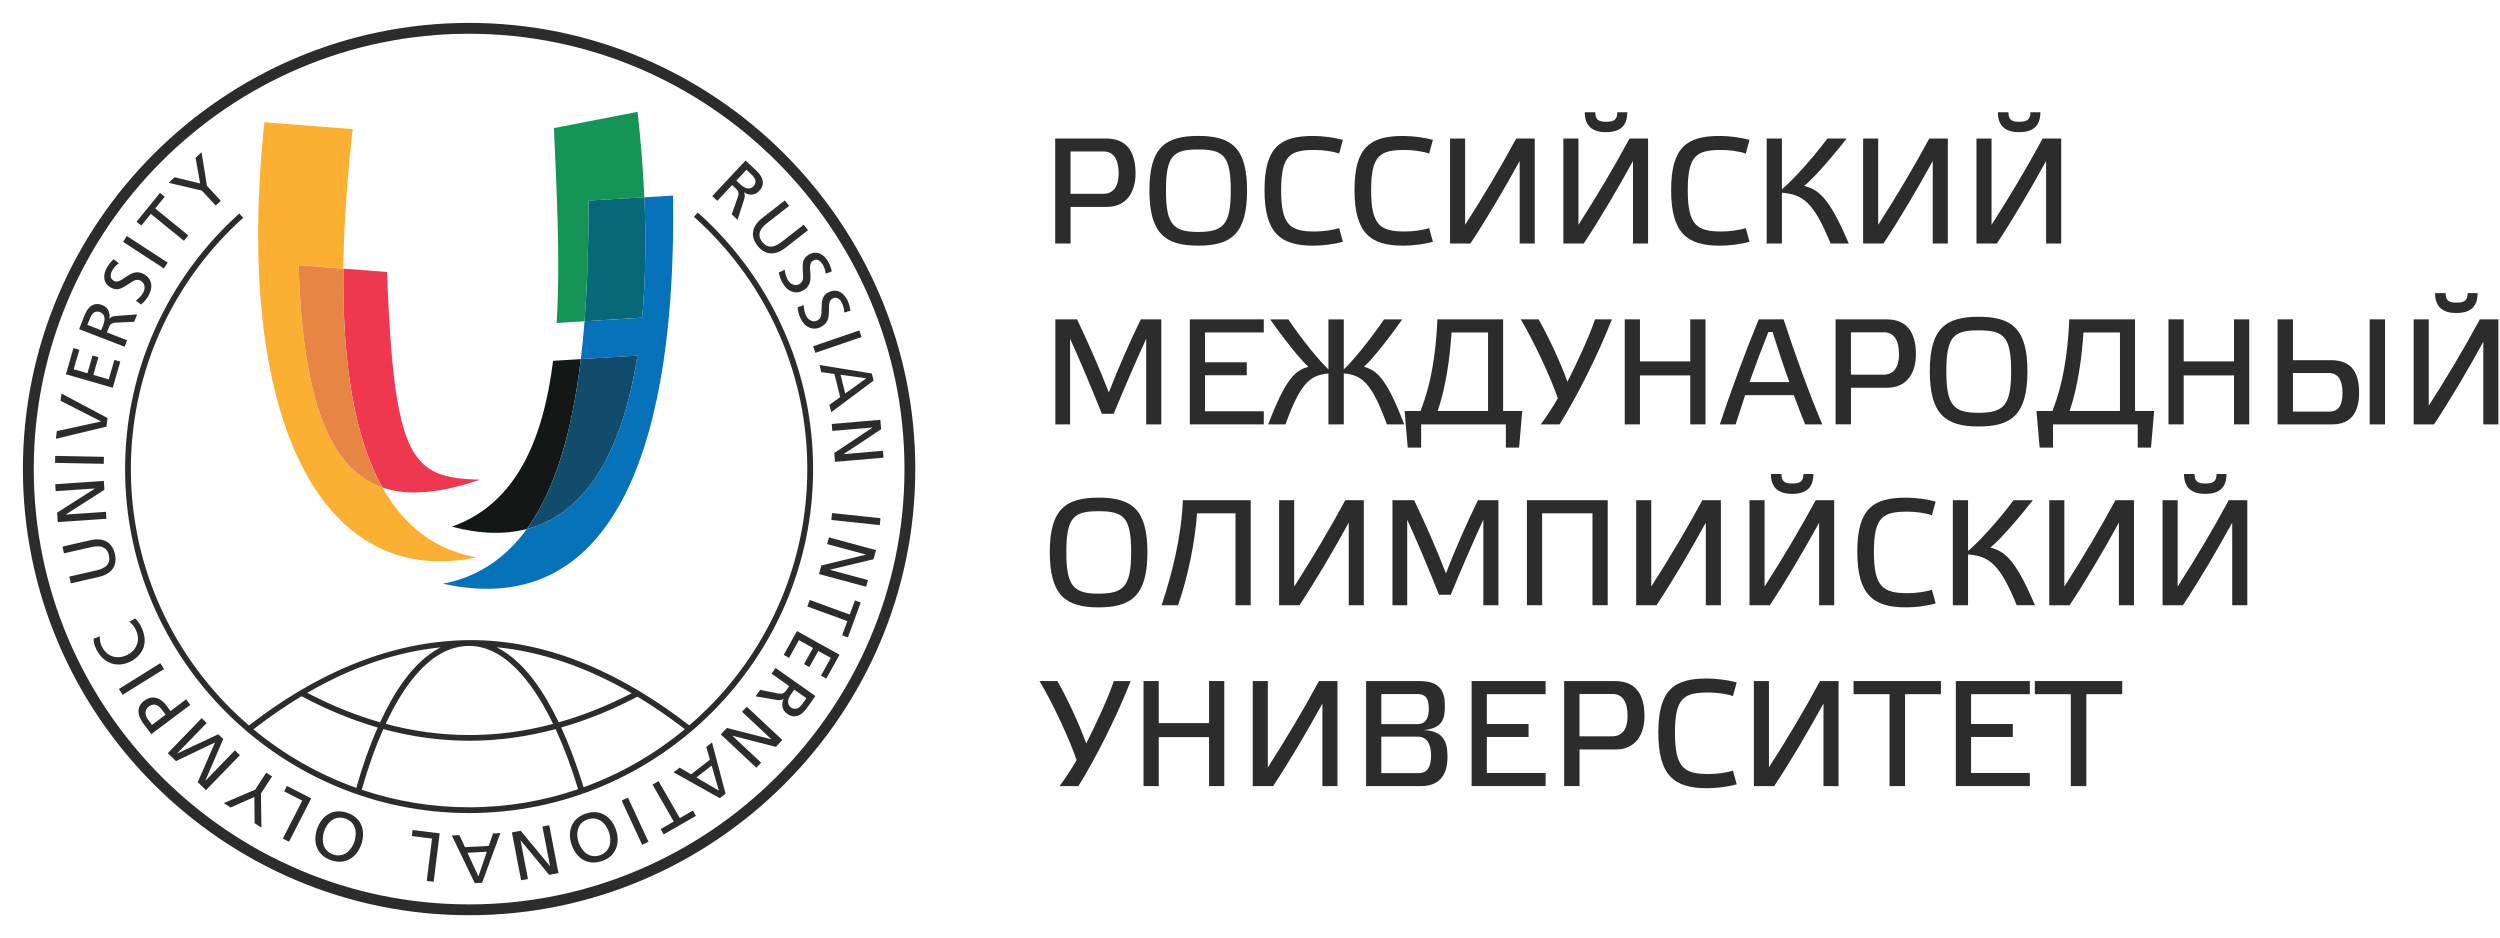
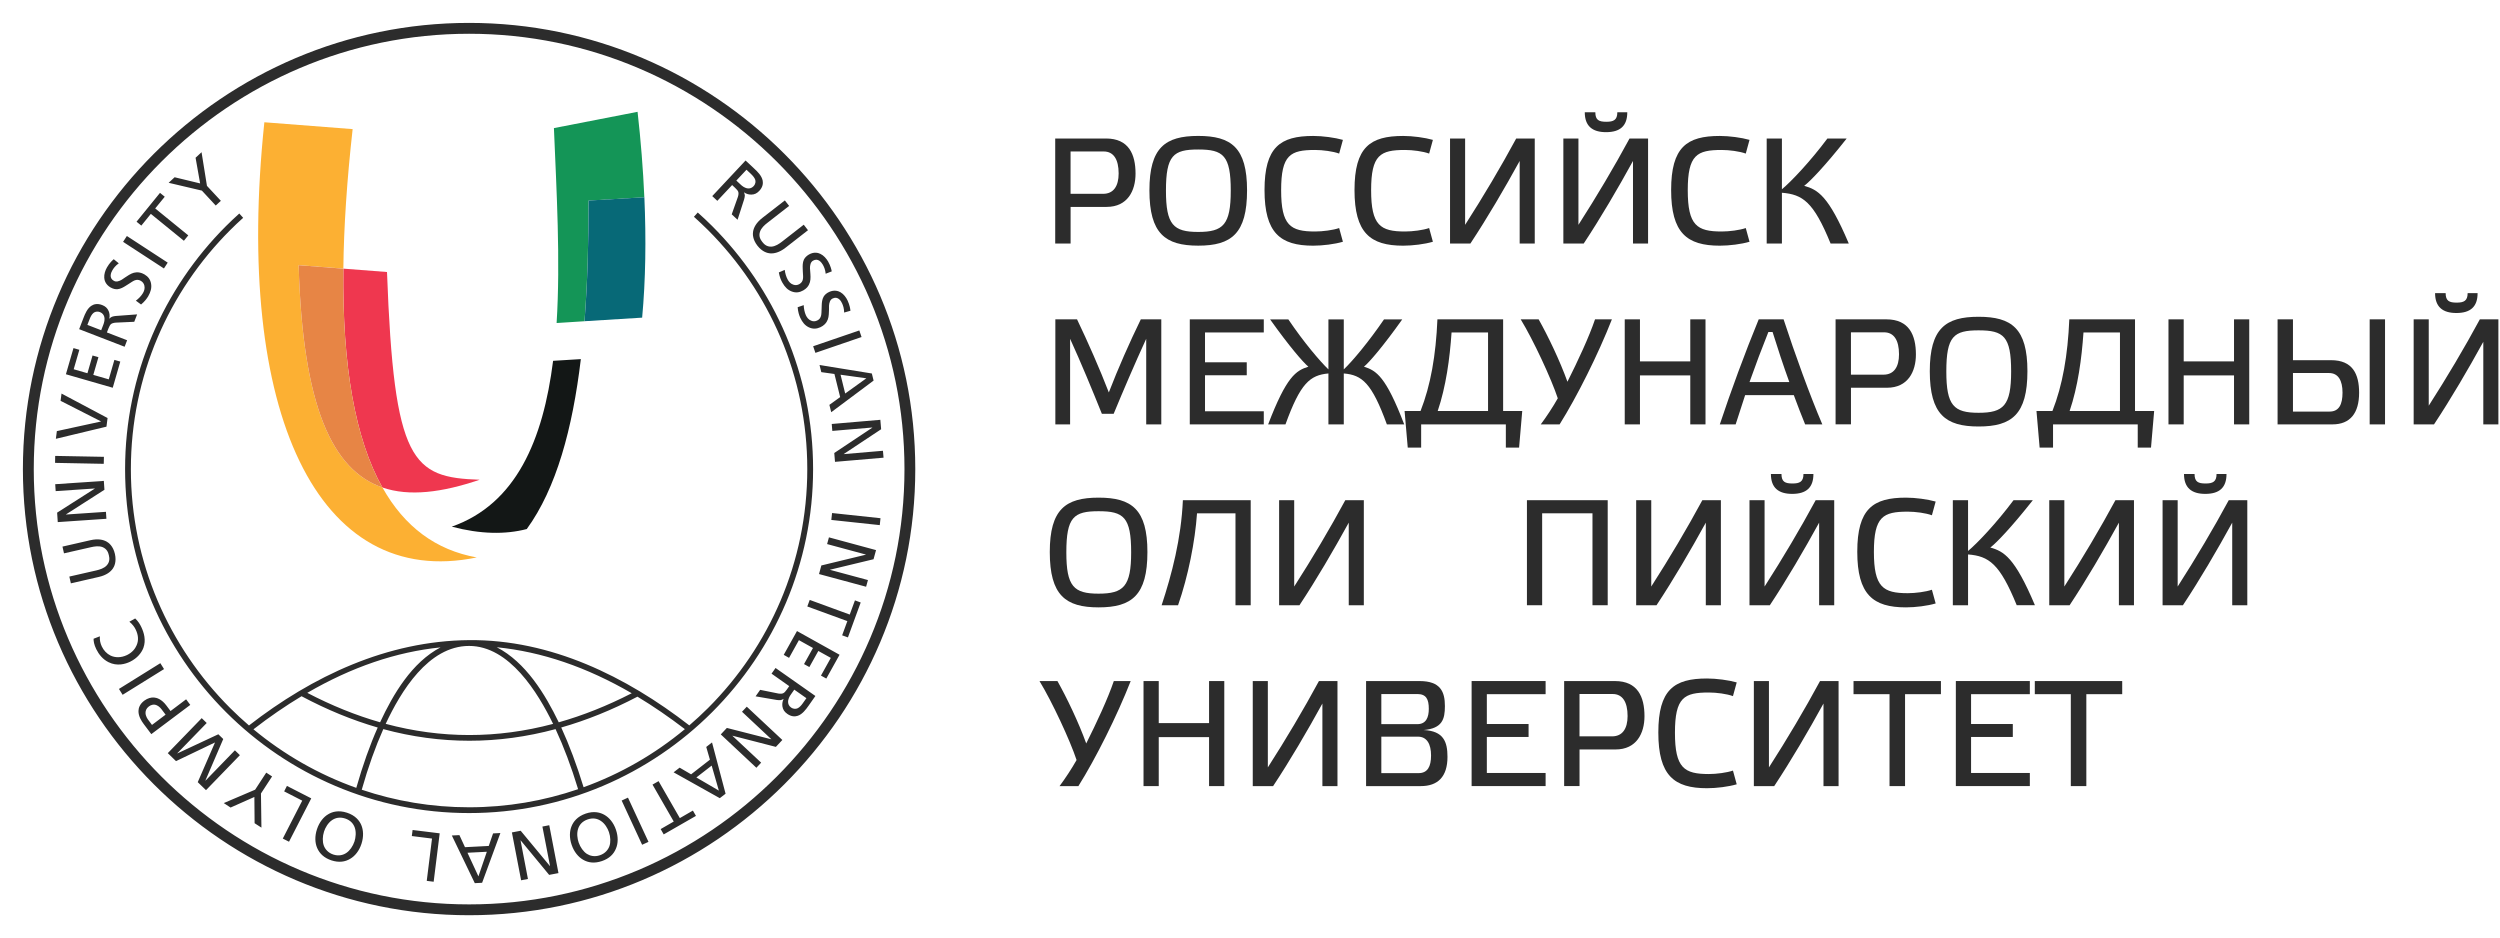
<svg xmlns="http://www.w3.org/2000/svg" width="477" height="179" viewBox="0 0 477 179" fill="none">
  <path d="M89.503 6.442H89.497C66.63 6.442 45.866 15.772 30.816 30.821C15.767 45.866 6.442 66.635 6.442 89.508V89.513V89.518C6.442 112.37 15.767 133.134 30.816 148.184C45.861 163.233 66.63 172.558 89.503 172.558H89.508C112.386 172.558 133.15 163.233 148.194 148.184C163.239 133.134 172.574 112.37 172.574 89.518V89.513V89.508C172.574 66.635 163.239 45.866 148.199 30.821C133.15 15.772 112.381 6.442 89.503 6.442ZM41.161 39.215L42.14 38.315L39.487 35.463L38.456 29.042L37.315 30.099L38.184 34.997L33.318 33.82L32.177 34.877L38.519 36.368L41.161 39.215ZM35.086 45.939L35.923 44.908L29.613 39.77L31.434 37.535L30.528 36.797L26.054 42.302L26.965 43.045L28.781 40.806L35.086 45.939ZM31.277 51.224L31.999 50.11L24.207 45.029L23.485 46.143L31.277 51.224ZM21.701 49.456C21.465 49.654 20.905 50.162 20.419 51.005C20.084 51.57 19.838 52.328 19.89 53.004C19.921 53.474 20.125 54.28 21.094 54.845C21.612 55.139 22.062 55.206 22.418 55.18C23.014 55.128 23.574 54.793 23.945 54.558L24.484 54.218C25.081 53.836 25.395 53.611 25.719 53.485C26.112 53.344 26.473 53.354 26.876 53.59C27.253 53.809 27.462 54.113 27.551 54.511C27.677 55.065 27.493 55.541 27.274 55.923C26.965 56.452 26.436 56.996 25.924 57.368L26.913 58.1C27.603 57.53 28.011 56.975 28.273 56.536C28.749 55.704 28.964 54.955 28.828 54.139C28.686 53.317 28.263 52.768 27.551 52.349C26.939 51.999 26.415 51.941 26.049 51.962C25.353 51.993 24.777 52.334 24.176 52.737L23.851 52.946C23.495 53.187 23.072 53.553 22.465 53.684C22.192 53.736 21.967 53.726 21.695 53.563C21.235 53.302 21.109 52.935 21.114 52.585C21.114 52.156 21.355 51.716 21.455 51.549C21.674 51.172 22.03 50.685 22.663 50.24L21.701 49.456ZM16.672 61.988L17.137 60.795C17.279 60.424 17.525 59.963 17.818 59.722C18.064 59.518 18.482 59.33 19.089 59.555C19.581 59.743 19.78 60.11 19.859 60.34C20.068 60.931 19.859 61.58 19.717 61.952L19.309 63.009L16.672 61.988ZM23.778 66.159L24.254 64.919L20.398 63.432L20.685 62.684C20.858 62.255 20.994 62.009 21.162 61.852C21.308 61.721 21.612 61.591 22.088 61.559L25.615 61.397L26.164 59.984L22.072 60.288C21.899 60.303 21.544 60.361 21.36 60.439C21.177 60.513 21.005 60.654 20.879 60.795L20.858 60.785C20.984 60.188 20.879 59.691 20.722 59.33C20.487 58.786 20.094 58.43 19.487 58.2C18.598 57.854 17.912 58.032 17.457 58.331C16.661 58.828 16.227 59.879 15.918 60.685L15.102 62.805L23.778 66.159ZM21.512 73.982L22.951 68.99L21.826 68.665L20.753 72.381L17.802 71.528L18.781 68.153L17.656 67.828L16.682 71.214L14.061 70.455L15.139 66.74L14.019 66.415L12.575 71.407L21.512 73.982ZM11.737 75.091L11.559 76.478L19.267 80.403V80.424L10.848 82.255L10.659 83.725L20.314 81.407L20.523 79.759L11.737 75.091ZM19.796 88.498L19.827 87.163L10.528 86.986L10.508 88.315L19.796 88.498ZM20.303 98.984L20.214 97.655L12.58 98.173V98.153L19.927 93.448L19.811 91.753L10.534 92.386L10.623 93.705L18.095 93.202V93.223L10.9 97.812L11.02 99.618L20.303 98.984ZM17.854 121.873C17.854 122.344 17.928 122.956 18.367 123.861C18.854 124.856 19.607 125.792 20.696 126.342C22.37 127.179 23.945 126.682 24.835 126.253C26.196 125.588 27.012 124.542 27.363 123.605C27.891 122.145 27.478 120.711 26.944 119.602C26.703 119.11 26.394 118.566 25.793 118.001L24.683 118.623C25.311 119.136 25.672 119.67 25.871 120.078C26.426 121.214 26.462 122.213 26.07 123.113C25.798 123.762 25.248 124.489 24.238 124.981C23.072 125.541 21.936 125.489 21.088 125.081C20.371 124.73 19.785 124.097 19.43 123.359C19.137 122.757 19 122.088 19.053 121.407L17.854 121.873ZM31.298 127.66L30.591 126.535L22.695 131.449L23.396 132.569L31.298 127.66ZM36.305 134.495L35.51 133.427L32.538 135.667L31.753 134.62C30.832 133.385 29.9 133.124 29.377 133.082C28.864 133.05 28.189 133.192 27.52 133.694C26.64 134.359 26.431 135.112 26.421 135.677C26.41 136.656 26.986 137.566 27.41 138.131L28.87 140.073L36.305 134.495ZM29 138.315L28.325 137.409C28.153 137.19 27.771 136.635 27.765 136.023C27.76 135.635 27.891 135.175 28.404 134.788C28.859 134.447 29.299 134.411 29.587 134.458C30.026 134.542 30.502 134.903 30.806 135.311L31.596 136.357L29 138.315ZM45.772 144.086L44.819 143.16L39.215 148.942L39.194 148.922L42.595 141.004L41.659 140.099L33.851 143.746L33.83 143.725L39.44 137.948L38.487 137.022L32.014 143.699L33.584 145.222L41.026 141.658L37.729 149.236L39.304 150.764L45.772 144.086ZM51.915 148.142L50.8 147.42L48.676 150.675L42.695 153.228L43.992 154.081L48.535 152.061L48.577 157.069L49.88 157.912L49.791 151.397L51.915 148.142ZM59.388 152.328L54.746 149.952L54.218 150.994L57.666 152.762L53.956 159.999L55.144 160.601L59.388 152.328ZM63.605 163.05C62.574 162.71 62.009 161.978 61.779 161.329C61.512 160.596 61.528 159.57 61.826 158.655C62.067 157.912 62.59 156.996 63.359 156.478C63.977 156.064 64.793 155.829 65.855 156.169C66.912 156.52 67.43 157.189 67.682 157.885C67.996 158.754 67.87 159.816 67.635 160.554C67.331 161.465 66.74 162.302 66.096 162.731C65.526 163.129 64.641 163.39 63.605 163.05ZM63.244 164.16C64.657 164.62 65.845 164.453 66.834 163.851C67.734 163.322 68.529 162.354 68.969 160.999C69.419 159.623 69.33 158.356 68.938 157.425C68.587 156.598 67.828 155.593 66.206 155.065C64.594 154.536 63.385 154.887 62.616 155.363C61.748 155.866 60.926 156.849 60.476 158.22C60.031 159.581 60.099 160.832 60.513 161.794C60.973 162.857 61.831 163.694 63.244 164.16ZM83.893 159L78.723 158.362L78.576 159.518L82.428 159.999L81.423 168.069L82.742 168.236L83.893 159ZM89.194 162.705L92.888 162.516L91.282 167.21L89.194 162.705ZM95.473 158.942L94.076 159.016L93.254 161.407L88.718 161.643L87.655 159.34L86.211 159.413L90.591 168.508L91.988 168.435L95.473 158.942ZM104.798 157.451L103.49 157.708L104.945 165.222H104.908L99.346 158.508L97.671 158.827L99.429 167.959L100.732 167.707L99.319 160.345H99.346L104.777 166.928L106.556 166.588L104.798 157.451ZM114.463 163.181C113.432 163.537 112.548 163.286 111.967 162.914C111.318 162.49 110.711 161.653 110.408 160.753C110.151 160.01 110.01 158.958 110.319 158.084C110.56 157.388 111.072 156.708 112.129 156.342C113.186 155.986 114.003 156.206 114.625 156.619C115.405 157.116 115.944 158.032 116.19 158.775C116.499 159.675 116.53 160.711 116.279 161.439C116.049 162.093 115.499 162.83 114.463 163.181ZM114.85 164.29C116.258 163.809 117.106 162.961 117.535 161.878C117.938 160.92 117.98 159.665 117.524 158.315C117.059 156.949 116.221 155.986 115.342 155.484C114.568 155.034 113.359 154.683 111.753 155.232C110.136 155.787 109.393 156.802 109.058 157.629C108.67 158.555 108.597 159.837 109.073 161.208C109.534 162.548 110.34 163.511 111.25 164.034C112.245 164.62 113.438 164.772 114.85 164.29ZM119.816 152.187L118.613 152.747L122.517 161.182L123.731 160.627L119.816 152.187ZM125.656 149.042L124.5 149.701L128.55 156.75L126.054 158.189L126.635 159.204L132.789 155.672L132.203 154.657L129.712 156.096L125.656 149.042ZM132.867 148.341L135.787 146.075L137.158 150.847L132.867 148.341ZM135.855 141.658L134.751 142.517L135.452 144.95L131.862 147.744L129.675 146.467L128.524 147.357L137.336 152.292L138.44 151.439L135.855 141.658ZM142.485 134.835L141.575 135.803L147.163 141.036L147.148 141.051L138.686 138.89L137.524 140.125L144.317 146.488L145.227 145.515L139.748 140.392L139.769 140.376L148.037 142.506L149.272 141.187L142.485 134.835ZM153.861 133.213L153.124 134.254C152.893 134.578 152.548 134.966 152.203 135.128C151.909 135.264 151.454 135.353 150.92 134.981C150.497 134.683 150.392 134.28 150.376 134.039C150.308 133.411 150.669 132.836 150.9 132.511L151.548 131.585L153.861 133.213ZM147.974 127.451L147.21 128.534L150.586 130.915L150.13 131.564C149.863 131.941 149.67 132.145 149.466 132.25C149.283 132.354 148.974 132.401 148.503 132.323L145.039 131.622L144.165 132.862L148.205 133.553C148.388 133.584 148.744 133.605 148.937 133.584C149.131 133.553 149.33 133.453 149.492 133.354L149.502 133.37C149.246 133.909 149.23 134.416 149.288 134.809C149.387 135.395 149.675 135.829 150.214 136.206C150.994 136.76 151.695 136.75 152.218 136.572C153.108 136.269 153.772 135.358 154.27 134.657L155.578 132.794L147.974 127.451ZM152.066 120.403L149.534 124.945L150.554 125.52L152.433 122.14L155.117 123.636L153.406 126.708L154.426 127.273L156.138 124.202L158.519 125.525L156.64 128.901L157.66 129.471L160.188 124.929L152.066 120.403ZM154.495 114.463L154.034 115.714L161.674 118.508L160.68 121.219L161.784 121.617L164.222 114.955L163.123 114.552L162.129 117.258L154.495 114.463ZM158.163 102.527L157.812 103.809L165.206 105.808L165.201 105.834L156.713 107.891L156.268 109.529L165.253 111.951L165.604 110.675L158.362 108.723L158.367 108.702L166.671 106.703L167.148 104.96L158.163 102.527ZM158.759 97.886L158.613 99.204L167.859 100.193L168 98.875L158.759 97.886ZM158.696 80.894L158.806 82.219L166.436 81.57L166.441 81.596L159.178 86.431L159.319 88.121L168.581 87.326L168.466 86.007L161.004 86.645L160.999 86.619L168.121 81.899L167.969 80.099L158.696 80.894ZM161.261 75.086L160.376 71.496L165.3 72.182L161.261 75.086ZM156.368 69.644L156.703 71.004L159.209 71.355L160.303 75.766L158.246 77.247L158.597 78.65L166.682 72.616L166.347 71.261L156.368 69.644ZM155.149 66.065L155.578 67.326L164.385 64.306L163.956 63.05L155.149 66.065ZM162.265 59.293C162.239 58.99 162.134 58.236 161.726 57.352C161.454 56.761 160.978 56.117 160.392 55.777C159.984 55.536 159.209 55.243 158.189 55.709C157.65 55.96 157.336 56.295 157.148 56.604C156.849 57.122 156.802 57.771 156.786 58.205L156.766 58.843C156.739 59.55 156.739 59.942 156.65 60.272C156.535 60.675 156.326 60.963 155.907 61.161C155.504 61.35 155.133 61.35 154.756 61.182C154.233 60.968 153.956 60.549 153.762 60.151C153.511 59.602 153.364 58.843 153.349 58.221L152.192 58.618C152.26 59.503 152.48 60.167 152.689 60.628C153.097 61.491 153.579 62.098 154.332 62.454C155.086 62.805 155.787 62.773 156.535 62.433C157.179 62.13 157.519 61.737 157.713 61.428C158.084 60.847 158.142 60.178 158.158 59.456L158.173 59.063C158.178 58.639 158.116 58.079 158.351 57.514C158.466 57.258 158.602 57.075 158.895 56.939C159.377 56.714 159.748 56.823 160.031 57.028C160.381 57.268 160.606 57.724 160.68 57.896C160.863 58.294 161.057 58.859 161.062 59.633L162.265 59.293ZM158.696 51.779C158.649 51.486 158.482 50.732 158.001 49.895C157.671 49.33 157.148 48.728 156.53 48.44C156.111 48.236 155.3 48.006 154.338 48.566C153.819 48.864 153.537 49.231 153.38 49.545C153.129 50.089 153.139 50.748 153.155 51.177L153.181 51.821C153.228 52.522 153.26 52.914 153.197 53.255C153.124 53.663 152.93 53.966 152.527 54.202C152.145 54.422 151.779 54.448 151.386 54.322C150.847 54.155 150.528 53.762 150.308 53.375C150.005 52.846 149.795 52.109 149.727 51.491L148.602 51.983C148.754 52.857 149.026 53.495 149.283 53.94C149.759 54.772 150.298 55.332 151.077 55.62C151.857 55.913 152.553 55.813 153.27 55.405C153.882 55.055 154.191 54.636 154.348 54.306C154.672 53.694 154.672 53.014 154.625 52.292L154.599 51.91C154.568 51.486 154.468 50.926 154.652 50.35C154.751 50.084 154.866 49.885 155.138 49.728C155.599 49.461 155.986 49.539 156.284 49.717C156.65 49.937 156.912 50.366 157.006 50.523C157.221 50.905 157.467 51.455 157.54 52.229L158.696 51.779ZM154.165 43.925L153.354 42.873L149.199 46.112C148.66 46.525 147.943 47.017 147.179 47.059C146.3 47.096 145.792 46.614 145.442 46.154C145.081 45.688 144.73 45.081 144.997 44.244C145.227 43.516 145.866 42.941 146.405 42.527L150.565 39.288L149.748 38.242L145.452 41.58C144.249 42.517 143.809 43.448 143.689 44.181C143.61 44.605 143.568 45.657 144.515 46.876C145.463 48.095 146.488 48.304 146.923 48.341C147.66 48.399 148.67 48.21 149.874 47.268L154.165 43.925ZM142.428 32.386L143.349 33.255C143.642 33.532 143.977 33.93 144.097 34.296C144.186 34.605 144.212 35.06 143.767 35.541C143.411 35.918 143.003 35.965 142.757 35.955C142.124 35.923 141.601 35.494 141.318 35.222L140.491 34.453L142.428 32.386ZM135.897 37.415L136.865 38.32L139.691 35.306L140.266 35.85C140.607 36.164 140.779 36.389 140.858 36.593C140.926 36.792 140.941 37.117 140.79 37.567L139.612 40.895L140.727 41.931L141.983 38.027C142.03 37.86 142.114 37.509 142.114 37.31C142.114 37.111 142.04 36.897 141.957 36.729L141.972 36.708C142.475 37.048 142.977 37.143 143.369 37.127C143.961 37.122 144.437 36.886 144.877 36.41C145.536 35.709 145.62 35.013 145.52 34.474C145.348 33.553 144.547 32.758 143.908 32.172L142.255 30.623L135.897 37.415ZM67.98 150.324C69.215 145.991 70.581 142.15 72.067 138.812C67.216 137.409 62.37 135.416 57.535 132.841C54.479 134.678 51.418 136.781 48.357 139.152C54.144 143.945 60.769 147.76 67.98 150.324ZM110.303 150.575C108.984 146.237 107.54 142.417 106.002 139.115C95.007 142.077 84.05 142.072 73.134 139.115C71.643 142.454 70.261 146.305 69.021 150.68C75.463 152.851 82.349 154.029 89.497 154.029H89.503C96.776 154.029 103.767 152.81 110.303 150.575ZM121.627 132.925C116.771 135.468 111.925 137.425 107.085 138.806C108.602 142.114 110.036 145.913 111.35 150.204C118.445 147.64 124.971 143.861 130.675 139.12C127.65 136.808 124.641 134.741 121.627 132.925ZM106.609 137.817C111.24 136.509 115.881 134.657 120.533 132.271C111.946 127.279 103.364 124.353 94.788 123.495C100.319 126.368 104.003 132.428 106.609 137.817ZM73.59 138.11C84.197 140.952 94.84 140.957 105.531 138.116C102.632 132.166 97.2 123.244 89.503 123.244C81.695 123.244 76.447 132.004 73.59 138.11ZM58.629 132.197C63.255 134.61 67.88 136.483 72.522 137.812C75.018 132.438 78.597 126.378 84.055 123.521C75.578 124.385 67.106 127.273 58.629 132.197ZM133.134 40.549C134.076 41.386 134.986 42.245 135.881 43.134C147.765 55.023 155.138 71.434 155.138 89.508V89.513V89.518C155.138 107.572 147.765 123.982 135.881 135.876C123.987 147.765 107.577 155.133 89.503 155.133H89.497C71.423 155.133 55.013 147.765 43.124 135.876C31.235 123.982 23.867 107.572 23.867 89.518V89.513C23.867 71.439 31.235 55.023 43.124 43.134C43.945 42.313 44.793 41.517 45.657 40.738L46.394 41.559C45.547 42.323 44.709 43.103 43.909 43.914C32.219 55.609 24.971 71.742 24.971 89.513V89.518C24.971 107.273 32.219 123.401 43.909 135.091C45.065 136.242 46.258 137.352 47.504 138.419C59.628 129.005 73.877 122.271 89.503 122.135C105.096 121.999 119.466 129.068 131.517 138.404C132.752 137.346 133.945 136.232 135.096 135.091C146.787 123.401 154.029 107.273 154.029 89.513V89.508V89.503C154.029 71.737 146.787 55.604 135.096 43.904C134.222 43.035 133.317 42.187 132.401 41.36L133.134 40.549ZM11.92 104.291L12.208 105.578L17.352 104.406C18.017 104.254 18.87 104.113 19.581 104.395C20.392 104.741 20.649 105.379 20.774 105.955C20.91 106.52 20.963 107.221 20.366 107.875C19.859 108.435 19.032 108.681 18.367 108.838L13.229 110.01L13.522 111.303L18.838 110.083C20.33 109.748 21.12 109.084 21.538 108.472C21.784 108.121 22.266 107.195 21.926 105.693C21.585 104.186 20.743 103.558 20.361 103.349C19.717 102.982 18.728 102.731 17.232 103.077L11.92 104.291ZM89.503 4.369C112.951 4.369 134.238 13.93 149.659 29.351C165.075 44.777 174.636 66.059 174.636 89.503V89.508V89.513C174.636 112.94 165.075 134.222 149.654 149.638C134.233 165.06 112.951 174.625 89.503 174.625H89.497C66.049 174.625 44.772 165.06 29.346 149.638C13.93 134.222 4.369 112.94 4.369 89.513V89.508V89.503C4.369 66.059 13.925 44.777 29.351 29.351C44.772 13.935 66.054 4.369 89.503 4.369Z" fill="#2C2C2C" />
-   <path fill-rule="evenodd" clip-rule="evenodd" d="M111.528 61.287C111.339 63.752 111.104 66.169 110.826 68.519L121.632 67.849C118.943 85.023 112.449 97.838 100.507 100.947C96.551 106.389 91.339 110.057 84.51 111.376C118.247 118.786 129.1 82.674 128.419 37.315L122.941 37.645C123.291 45.646 123.181 53.406 122.517 60.617L111.528 61.287Z" fill="#0572BA" />
  <path fill-rule="evenodd" clip-rule="evenodd" d="M121.648 21.334L105.688 24.442C106.185 36.452 106.949 49.602 106.201 61.632L111.522 61.292C112.098 53.977 112.302 46.216 112.297 38.268L122.94 37.64C122.705 32.276 122.265 26.808 121.648 21.334Z" fill="#149557" />
  <path fill-rule="evenodd" clip-rule="evenodd" d="M111.528 61.287L122.522 60.607C123.187 53.401 123.297 45.641 122.946 37.635H122.941L112.302 38.263C112.308 46.216 112.098 53.971 111.528 61.287Z" fill="#076977" />
  <path fill-rule="evenodd" clip-rule="evenodd" d="M65.515 51.256L73.841 51.9C75.175 88.325 78.644 91.104 91.528 91.533C84.322 93.982 78.079 94.777 72.962 93.014C67.792 83.788 65.296 69.916 65.515 51.256Z" fill="#EF374F" />
  <path fill-rule="evenodd" clip-rule="evenodd" d="M50.439 23.328L67.284 24.636C66.195 34.39 65.604 43.26 65.51 51.256L56.986 50.591C57.739 77.519 63.412 89.717 72.962 93.004C77.179 100.534 83.192 104.966 90.963 106.358C60.67 112.632 44.61 78.817 50.439 23.328Z" fill="#FCB033" />
  <path fill-rule="evenodd" clip-rule="evenodd" d="M56.986 50.596L65.51 51.261C65.296 69.916 67.786 83.788 72.962 93.014C72.962 93.014 72.967 93.014 72.977 93.014C63.412 89.728 57.745 77.535 56.986 50.596Z" fill="#E78545" />
  <path fill-rule="evenodd" clip-rule="evenodd" d="M105.531 68.844C103.631 83.883 98.513 96.154 86.195 100.487C91.653 101.931 96.399 102.009 100.507 100.942C106.153 93.176 109.236 81.795 110.826 68.519L105.531 68.844Z" fill="#131716" />
-   <path fill-rule="evenodd" clip-rule="evenodd" d="M100.507 100.947C112.454 97.839 118.943 85.029 121.632 67.849L110.821 68.519C109.236 81.8 106.154 93.181 100.507 100.947Z" fill="#114C6C" />
  <path d="M201.334 46.468V26.426H211.025C215.368 26.426 216.661 29.445 216.661 33.124C216.661 36.4 215.138 39.477 211.14 39.477H204.27V46.468H201.334ZM210.476 36.981C212.459 36.981 213.438 35.516 213.438 33.098C213.438 30.392 212.459 28.901 210.591 28.901H204.264V36.981H210.476Z" fill="#2C2C2C" />
  <path d="M237.938 36.316C237.938 44.568 234.95 46.871 228.623 46.871C222.328 46.871 219.309 44.568 219.309 36.316C219.309 28.153 222.328 25.934 228.623 25.934C234.918 25.939 237.938 28.153 237.938 36.316ZM234.829 36.374C234.829 29.644 233.39 28.524 228.618 28.524C223.872 28.524 222.464 29.644 222.464 36.374C222.464 42.873 223.872 44.254 228.618 44.254C233.395 44.254 234.829 42.873 234.829 36.374Z" fill="#2C2C2C" />
  <path d="M250.559 25.939C252.37 25.939 254.698 26.253 256.226 26.688L255.51 29.304C254.358 28.875 252.375 28.613 250.91 28.613C246.195 28.613 244.442 29.534 244.442 36.29C244.442 43.019 246.195 44.17 250.91 44.17C252.375 44.17 254.358 43.914 255.51 43.511L256.226 46.127C254.672 46.588 252.375 46.876 250.559 46.876C244.264 46.876 241.271 44.432 241.271 36.264C241.271 28.064 244.264 25.939 250.559 25.939Z" fill="#2C2C2C" />
  <path d="M267.728 25.939C269.539 25.939 271.867 26.253 273.395 26.688L272.679 29.304C271.527 28.875 269.544 28.613 268.079 28.613C263.364 28.613 261.611 29.534 261.611 36.29C261.611 43.019 263.364 44.17 268.079 44.17C269.544 44.17 271.527 43.914 272.679 43.511L273.395 46.127C271.841 46.588 269.544 46.876 267.728 46.876C261.433 46.876 258.44 44.432 258.44 36.264C258.44 28.064 261.428 25.939 267.728 25.939Z" fill="#2C2C2C" />
  <path d="M292.83 46.468H289.952V30.712C287.048 36.002 283.798 41.549 280.549 46.468H276.666V26.426H279.544V42.899C283.05 37.436 286.357 31.858 289.293 26.426H292.83V46.468Z" fill="#2C2C2C" />
  <path d="M314.452 46.468H311.574V30.712C308.67 36.002 305.42 41.549 302.171 46.468H298.288V26.426H301.166V42.899C304.672 37.436 307.979 31.858 310.915 26.426H314.452V46.468ZM304.39 21.423C304.39 22.92 305.08 23.234 306.488 23.234C307.838 23.234 308.586 22.92 308.586 21.423H310.486C310.486 24.04 309.104 25.217 306.43 25.217C303.814 25.217 302.375 24.04 302.375 21.423H304.39Z" fill="#2C2C2C" />
  <path d="M328.142 25.939C329.952 25.939 332.281 26.253 333.809 26.688L333.092 29.304C331.941 28.875 329.957 28.613 328.492 28.613C323.777 28.613 322.024 29.534 322.024 36.29C322.024 43.019 323.777 44.17 328.492 44.17C329.957 44.17 331.941 43.914 333.092 43.511L333.809 46.127C332.255 46.588 329.957 46.876 328.142 46.876C321.846 46.876 318.853 44.432 318.853 36.264C318.853 28.064 321.846 25.939 328.142 25.939Z" fill="#2C2C2C" />
  <path d="M349.277 46.468C346.027 38.503 343.96 37.096 339.989 36.777V46.468H337.084V26.426H339.989V36.117C341.773 34.621 345.337 30.884 348.67 26.426H352.349C348.267 31.601 345.363 34.621 344.238 35.453C346.828 36.201 348.869 37.295 352.746 46.463H349.277V46.468Z" fill="#2C2C2C" />
-   <path d="M371.647 46.468H368.769V30.712C365.865 36.002 362.616 41.549 359.366 46.468H355.483V26.426H358.361V42.899C361.867 37.436 365.174 31.858 368.11 26.426H371.647V46.468Z" fill="#2C2C2C" />
-   <path d="M393.275 46.468H390.397V30.712C387.492 36.002 384.243 41.549 380.993 46.468H377.11V26.426H379.988V42.899C383.494 37.436 386.802 31.858 389.737 26.426H393.275V46.468ZM383.207 21.423C383.207 22.92 383.897 23.234 385.305 23.234C386.655 23.234 387.403 22.92 387.403 21.423H389.303C389.303 24.04 387.921 25.217 385.247 25.217C382.631 25.217 381.192 24.04 381.192 21.423H383.207Z" fill="#2C2C2C" />
  <path d="M217.666 60.931H221.575V80.973H218.697V64.641C216.567 69.273 214.353 74.448 212.485 78.959H210.24C208.398 74.385 206.242 69.152 204.175 64.641V80.973H201.36V60.931H205.499C207.629 65.39 209.785 70.277 211.564 74.877C213.349 70.251 215.51 65.358 217.666 60.931Z" fill="#2C2C2C" />
  <path d="M241.13 60.931V63.433H229.916V69.126H237.88V71.601H229.916V78.472H241.13V80.973H227.011V60.931H241.13Z" fill="#2C2C2C" />
  <path d="M241.962 80.973C245.468 71.8 247.283 70.706 249.638 69.963C248.634 69.131 246.017 66.112 242.333 60.937H245.813C248.743 65.28 251.82 68.901 253.463 70.481V60.937H256.394V70.481C258.032 68.927 261.109 65.275 264.07 60.937H267.55C263.872 66.112 261.255 69.131 260.245 69.963C262.605 70.712 264.416 71.805 267.922 80.973H264.615C261.742 73.092 259.9 71.543 256.394 71.256V80.973H253.463V71.256C249.957 71.57 248.115 73.098 245.269 80.973H241.962Z" fill="#2C2C2C" />
  <path d="M286.791 78.414H290.444L289.842 85.4H287.315V80.973H271.156V85.4H268.597L267.995 78.414H271.041C272.966 73.527 273.971 67.776 274.259 60.931H286.797V78.414H286.791ZM283.919 63.433H276.959C276.614 68.435 275.897 73.757 274.316 78.414H283.919V63.433Z" fill="#2C2C2C" />
  <path d="M304.332 60.931H307.55C304.934 67.603 300.878 75.709 297.571 80.973H293.976C295.012 79.592 296.305 77.64 297.226 75.997C295.991 72.26 292.569 64.898 290.151 60.931H293.573C295.384 64.15 297.629 68.838 299.068 72.836C301.056 68.87 303.181 64.328 304.332 60.931Z" fill="#2C2C2C" />
  <path d="M312.903 80.973H309.999V60.931H312.903V68.953H322.506V60.931H325.41V80.973H322.506V71.627H312.903V80.973Z" fill="#2C2C2C" />
  <path d="M342.26 75.395H332.971C332.338 77.294 331.736 79.163 331.161 80.973H328.141C330.24 74.647 332.945 67.289 335.562 60.931H340.308C342.464 67.546 345.368 75.536 347.697 80.973H344.421C343.756 79.304 342.982 77.41 342.26 75.395ZM337.404 63.349C336.169 66.426 334.96 69.644 333.809 72.894H341.401C340.25 69.733 339.156 66.394 338.209 63.349H337.404Z" fill="#2C2C2C" />
  <path d="M350.229 80.973V60.931H359.92C364.264 60.931 365.556 63.951 365.556 67.629C365.556 70.905 364.033 73.982 360.036 73.982H353.165V80.968H350.229V80.973ZM359.371 71.486C361.354 71.486 362.333 70.021 362.333 67.603C362.333 64.898 361.354 63.407 359.486 63.407H353.16V71.486H359.371Z" fill="#2C2C2C" />
  <path d="M386.833 70.821C386.833 79.074 383.845 81.376 377.519 81.376C371.223 81.376 368.204 79.074 368.204 70.821C368.204 62.658 371.223 60.44 377.519 60.44C383.814 60.445 386.833 62.658 386.833 70.821ZM383.725 70.879C383.725 64.15 382.286 63.03 377.513 63.03C372.767 63.03 371.359 64.15 371.359 70.879C371.359 77.378 372.767 78.76 377.513 78.76C382.286 78.76 383.725 77.378 383.725 70.879Z" fill="#2C2C2C" />
  <path d="M407.361 78.414H411.014L410.412 85.4H407.88V80.973H391.72V85.4H389.162L388.56 78.414H391.605C393.531 73.527 394.536 67.776 394.824 60.931H407.361V78.414ZM404.489 63.433H397.529C397.184 68.435 396.467 73.757 394.886 78.414H404.489V63.433Z" fill="#2C2C2C" />
  <path d="M416.65 80.973H413.746V60.931H416.65V68.953H426.252V60.931H429.156V80.973H426.252V71.627H416.65V80.973Z" fill="#2C2C2C" />
  <path d="M437.497 60.931V68.723H444.771C448.884 68.723 450.119 71.371 450.119 74.934C450.119 78.817 448.424 80.973 445.027 80.973H434.562V60.931H437.497ZM444.483 78.529C446.294 78.529 446.953 77.148 446.953 74.908C446.953 72.606 446.147 71.172 444.368 71.172H437.497V78.535H444.483V78.529ZM455.064 60.931V80.973H452.134V60.931H455.064Z" fill="#2C2C2C" />
  <path d="M476.692 80.973H473.814V65.217C470.909 70.507 467.66 76.054 464.41 80.973H460.527V60.931H463.405V77.404C466.911 71.941 470.219 66.363 473.154 60.931H476.692V80.973ZM466.629 55.929C466.629 57.425 467.32 57.739 468.727 57.739C470.077 57.739 470.826 57.425 470.826 55.929H472.725C472.725 58.545 471.344 59.722 468.67 59.722C466.053 59.722 464.614 58.545 464.614 55.929H466.629Z" fill="#2C2C2C" />
  <path d="M218.927 105.332C218.927 113.584 215.939 115.887 209.612 115.887C203.317 115.887 200.298 113.584 200.298 105.332C200.298 97.169 203.317 94.95 209.612 94.95C215.907 94.95 218.927 97.163 218.927 105.332ZM215.824 105.389C215.824 98.66 214.385 97.54 209.612 97.54C204.866 97.54 203.458 98.66 203.458 105.389C203.458 111.889 204.866 113.27 209.612 113.27C214.385 113.265 215.824 111.889 215.824 105.389Z" fill="#2C2C2C" />
  <path d="M228.393 97.943C228.022 103.291 226.698 109.963 224.772 115.484H221.637C223.595 109.534 225.374 102.747 225.693 95.442H238.634V115.484H235.73V97.943H228.393Z" fill="#2C2C2C" />
  <path d="M260.219 115.479H257.341V99.722C254.437 105.013 251.187 110.565 247.937 115.479H244.055V95.437H246.933V111.91C250.439 106.447 253.746 100.868 256.682 95.437H260.219V115.479Z" fill="#2C2C2C" />
-   <path d="M281.988 95.442H285.897V115.484H283.019V99.152C280.889 103.783 278.675 108.958 276.807 113.469H274.562C272.72 108.896 270.564 103.663 268.497 99.152V115.484H265.682V95.442H269.821C271.951 99.9 274.107 104.788 275.886 109.387C277.676 104.756 279.832 99.869 281.988 95.442Z" fill="#2C2C2C" />
  <path d="M294.243 115.479H291.339V95.437H306.75V115.479H303.845V97.938H294.243V115.479Z" fill="#2C2C2C" />
  <path d="M328.345 115.479H325.467V99.722C322.563 105.013 319.314 110.565 316.064 115.479H312.181V95.437H315.059V111.91C318.565 106.447 321.872 100.868 324.808 95.437H328.345V115.479Z" fill="#2C2C2C" />
  <path d="M349.968 115.479H347.09V99.722C344.185 105.013 340.936 110.565 337.686 115.479H333.803V95.437H336.682V111.91C340.188 106.447 343.495 100.869 346.43 95.437H349.968V115.479ZM339.905 90.439C339.905 91.936 340.596 92.25 342.003 92.25C343.353 92.25 344.102 91.936 344.102 90.439H346.001C346.001 93.056 344.62 94.233 341.946 94.233C339.329 94.233 337.89 93.056 337.89 90.439H339.905Z" fill="#2C2C2C" />
  <path d="M363.657 94.95C365.467 94.95 367.796 95.264 369.324 95.698L368.607 98.315C367.456 97.886 365.473 97.624 364.007 97.624C359.293 97.624 357.54 98.545 357.54 105.301C357.54 112.03 359.293 113.181 364.007 113.181C365.473 113.181 367.456 112.92 368.607 112.522L369.324 115.138C367.77 115.599 365.473 115.887 363.657 115.887C357.362 115.887 354.368 113.443 354.368 105.274C354.368 97.08 357.356 94.95 363.657 94.95Z" fill="#2C2C2C" />
  <path d="M384.792 115.479C381.543 107.514 379.47 106.107 375.504 105.787V115.479H372.6V95.437H375.504V105.128C377.288 103.631 380.852 99.895 384.185 95.437H387.864C383.782 100.612 380.878 103.631 379.753 104.463C382.343 105.212 384.384 106.305 388.262 115.473H384.792V115.479Z" fill="#2C2C2C" />
  <path d="M407.163 115.479H404.284V99.722C401.38 105.013 398.131 110.565 394.881 115.479H390.998V95.437H393.876V111.91C397.382 106.447 400.69 100.868 403.625 95.437H407.163V115.479Z" fill="#2C2C2C" />
  <path d="M428.785 115.479H425.907V99.722C423.003 105.013 419.753 110.565 416.503 115.479H412.621V95.437H415.499V111.91C419.005 106.447 422.312 100.869 425.247 95.437H428.785V115.479ZM418.722 90.439C418.722 91.936 419.413 92.25 420.82 92.25C422.171 92.25 422.919 91.936 422.919 90.439H424.818C424.818 93.056 423.437 94.233 420.763 94.233C418.146 94.233 416.707 93.056 416.707 90.439H418.722Z" fill="#2C2C2C" />
-   <path d="M212.516 129.947H215.735C213.118 136.619 209.063 144.725 205.756 149.989H202.161C203.197 148.608 204.489 146.656 205.41 145.013C204.175 141.276 200.753 133.914 198.335 129.947H201.758C203.568 133.165 205.813 137.854 207.252 141.852C209.241 137.88 211.365 133.338 212.516 129.947Z" fill="#2C2C2C" />
+   <path d="M212.516 129.947H215.735C213.118 136.619 209.063 144.725 205.756 149.989H202.161C203.197 148.608 204.489 146.656 205.41 145.013C204.175 141.276 200.753 133.914 198.335 129.947H201.758C203.568 133.165 205.813 137.854 207.252 141.852C209.241 137.88 211.365 133.338 212.516 129.947" fill="#2C2C2C" />
  <path d="M221.088 149.989H218.184V129.947H221.088V137.969H230.69V129.947H233.594V149.989H230.69V140.643H221.088V149.989Z" fill="#2C2C2C" />
  <path d="M255.19 149.989H252.312V134.233C249.408 139.523 246.158 145.075 242.909 149.989H239.026V129.947H241.904V146.42C245.41 140.957 248.717 135.379 251.653 129.947H255.19V149.989Z" fill="#2C2C2C" />
  <path d="M276.179 144.411C276.179 148.236 274.311 149.989 271.088 149.989H260.648V129.947H270.857C274.855 129.947 275.687 131.988 275.687 134.72C275.687 137.221 275.201 138.974 271.632 139.293C275.431 139.466 276.179 141.533 276.179 144.411ZM263.558 138.168H270.428C272.098 138.168 272.616 136.876 272.616 135.238C272.616 133.427 272.129 132.422 270.428 132.422H263.558V138.168ZM270.659 147.514C272.412 147.514 273.045 146.221 273.045 144.149C273.045 141.993 272.27 140.554 270.544 140.554H263.558V147.514H270.659Z" fill="#2C2C2C" />
  <path d="M294.902 129.947V132.449H283.688V138.142H291.653V140.612H283.688V147.483H294.902V149.984H280.784V129.942H294.902V129.947Z" fill="#2C2C2C" />
  <path d="M298.44 149.989V129.947H308.131C312.474 129.947 313.767 132.967 313.767 136.645C313.767 139.921 312.244 142.998 308.246 142.998H301.376V149.984H298.44V149.989ZM307.582 140.497C309.565 140.497 310.544 139.031 310.544 136.614C310.544 133.914 309.565 132.417 307.697 132.417H301.37V140.497H307.582Z" fill="#2C2C2C" />
  <path d="M325.698 129.456C327.508 129.456 329.837 129.77 331.365 130.204L330.648 132.82C329.497 132.391 327.514 132.13 326.048 132.13C321.334 132.13 319.581 133.051 319.581 139.806C319.581 146.536 321.334 147.687 326.048 147.687C327.514 147.687 329.497 147.425 330.648 147.027L331.365 149.644C329.811 150.104 327.514 150.392 325.698 150.392C319.403 150.392 316.409 147.948 316.409 139.78C316.409 131.585 319.403 129.456 325.698 129.456Z" fill="#2C2C2C" />
  <path d="M350.8 149.989H347.921V134.233C345.017 139.523 341.768 145.075 338.518 149.989H334.635V129.947H337.513V146.42C341.019 140.957 344.326 135.379 347.262 129.947H350.8V149.989Z" fill="#2C2C2C" />
  <path d="M360.522 149.989V132.449H353.652V129.947H370.329V132.449H363.484V149.989H360.522Z" fill="#2C2C2C" />
  <path d="M387.293 129.947V132.449H376.08V138.142H384.044V140.612H376.08V147.483H387.293V149.984H373.175V129.942H387.293V129.947Z" fill="#2C2C2C" />
  <path d="M395.111 149.989V132.449H388.241V129.947H404.918V132.449H398.073V149.989H395.111Z" fill="#2C2C2C" />
</svg>